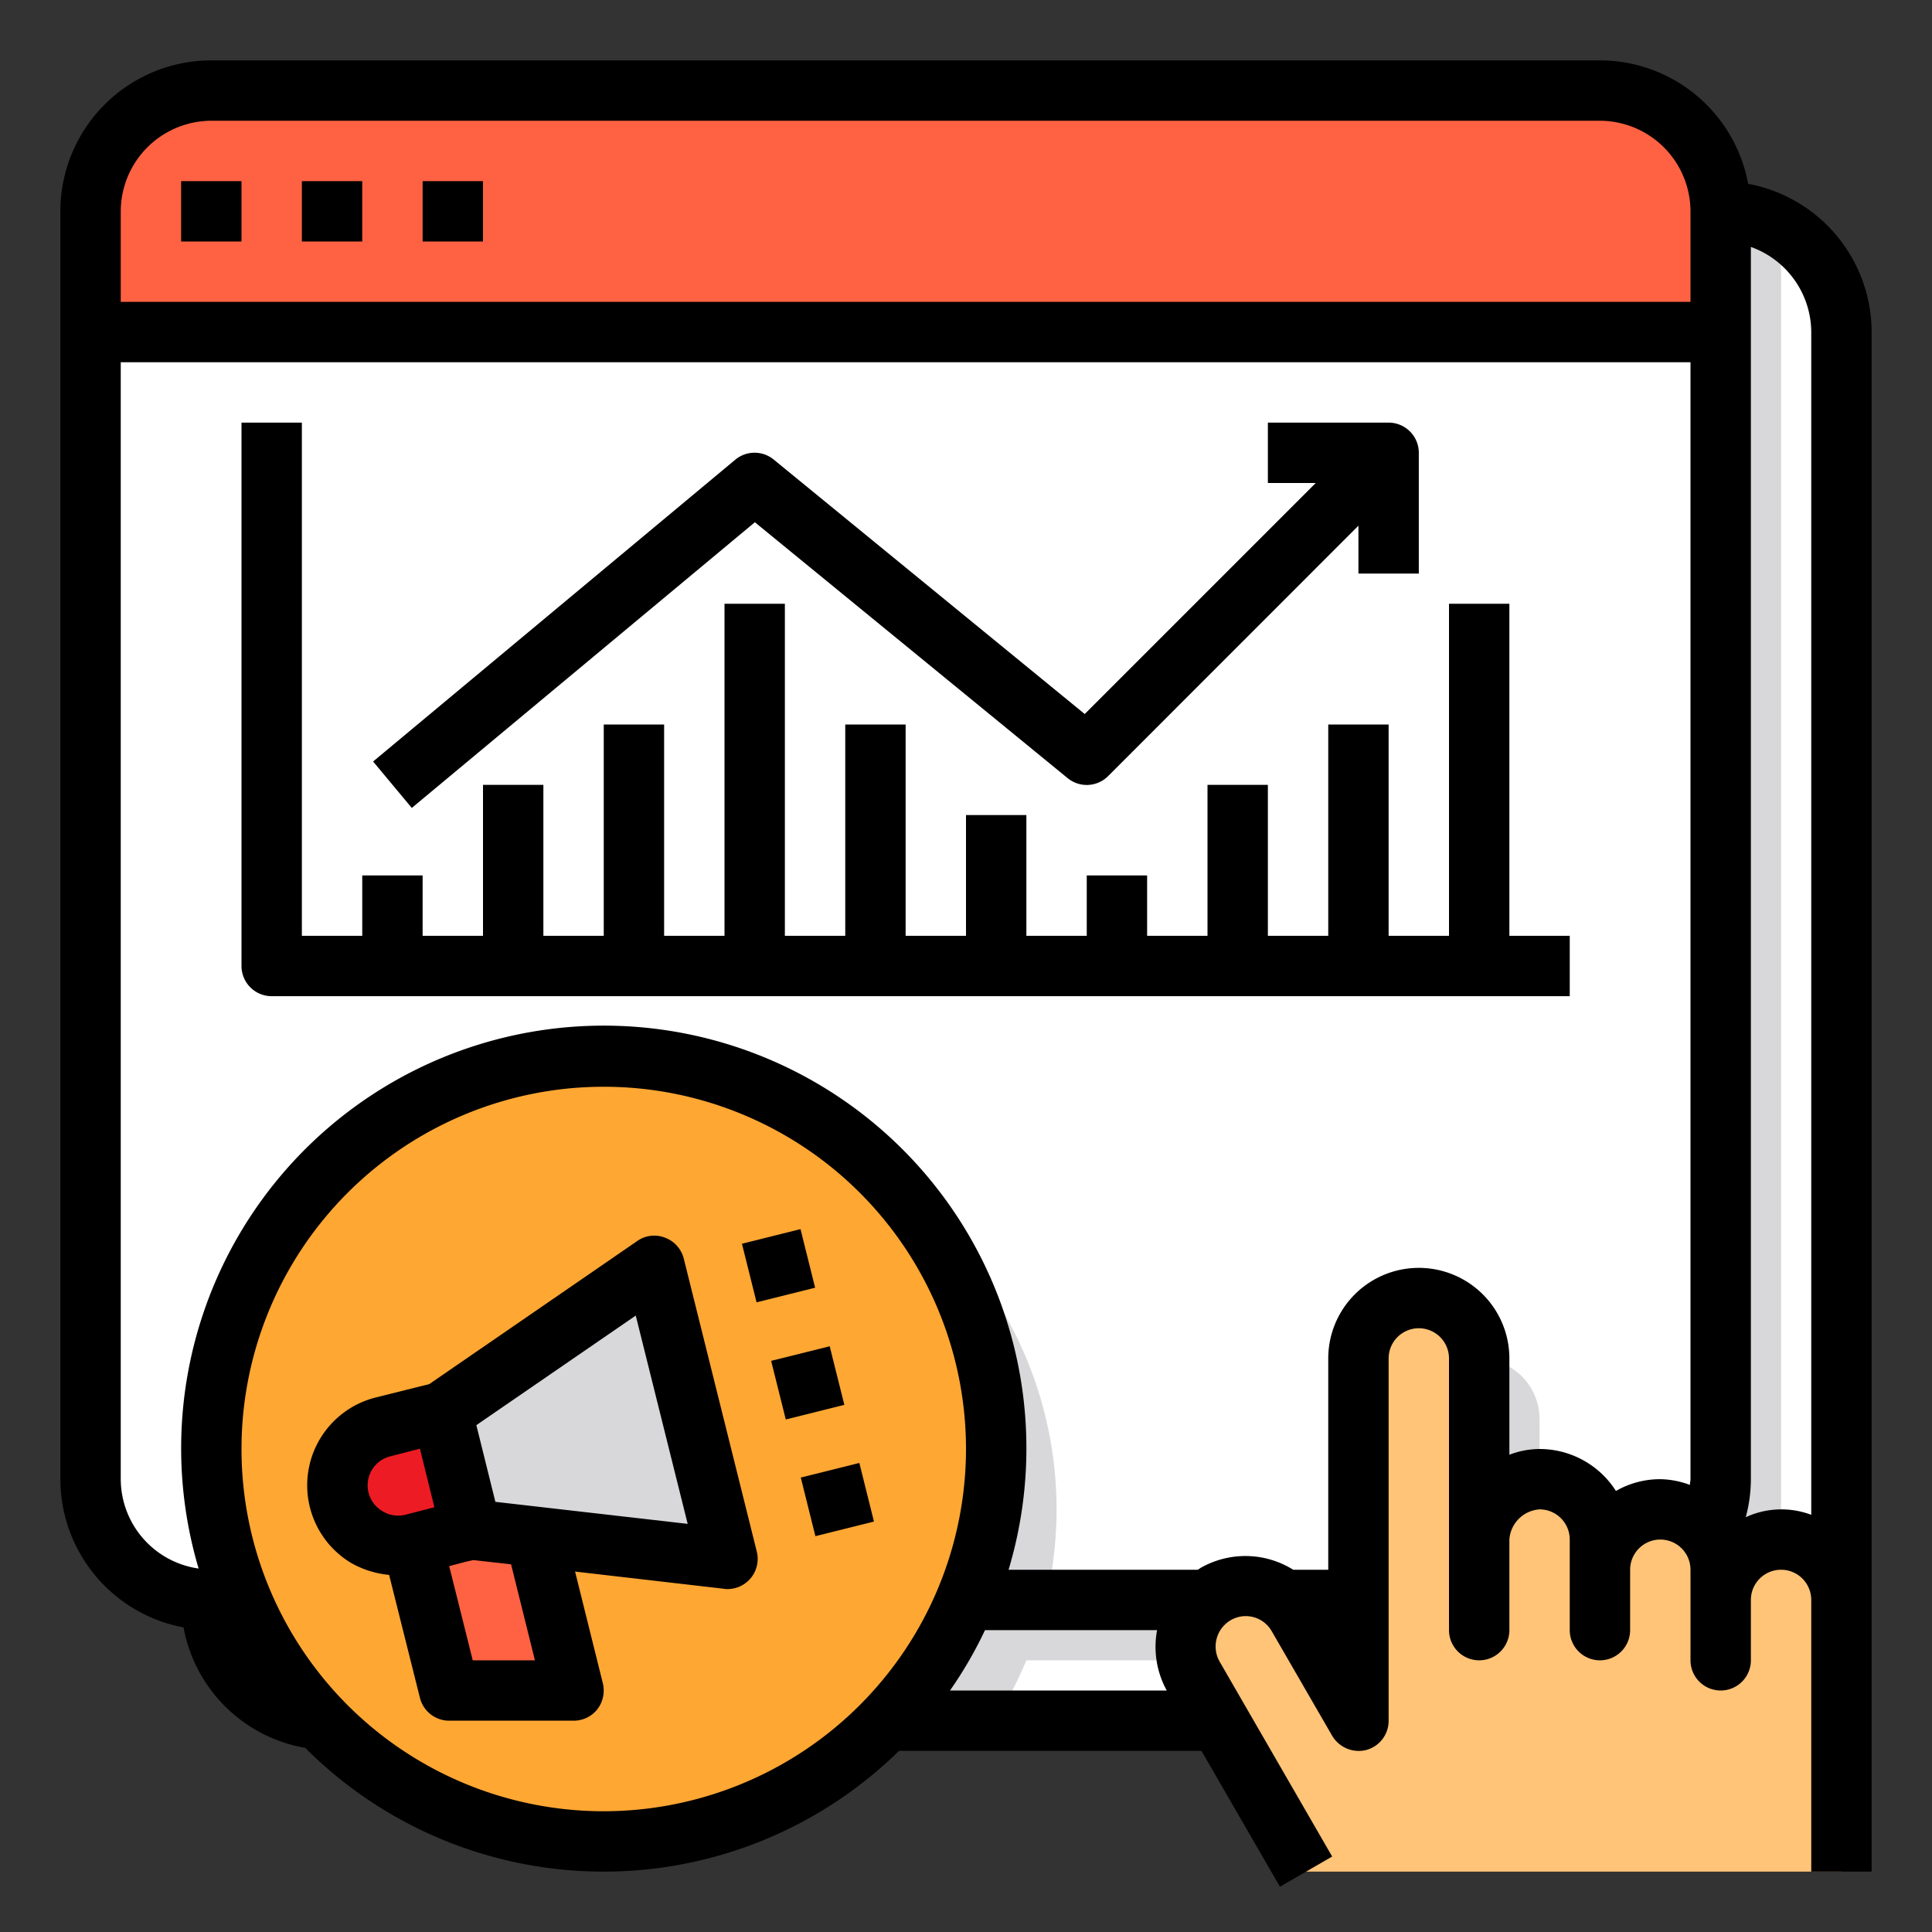
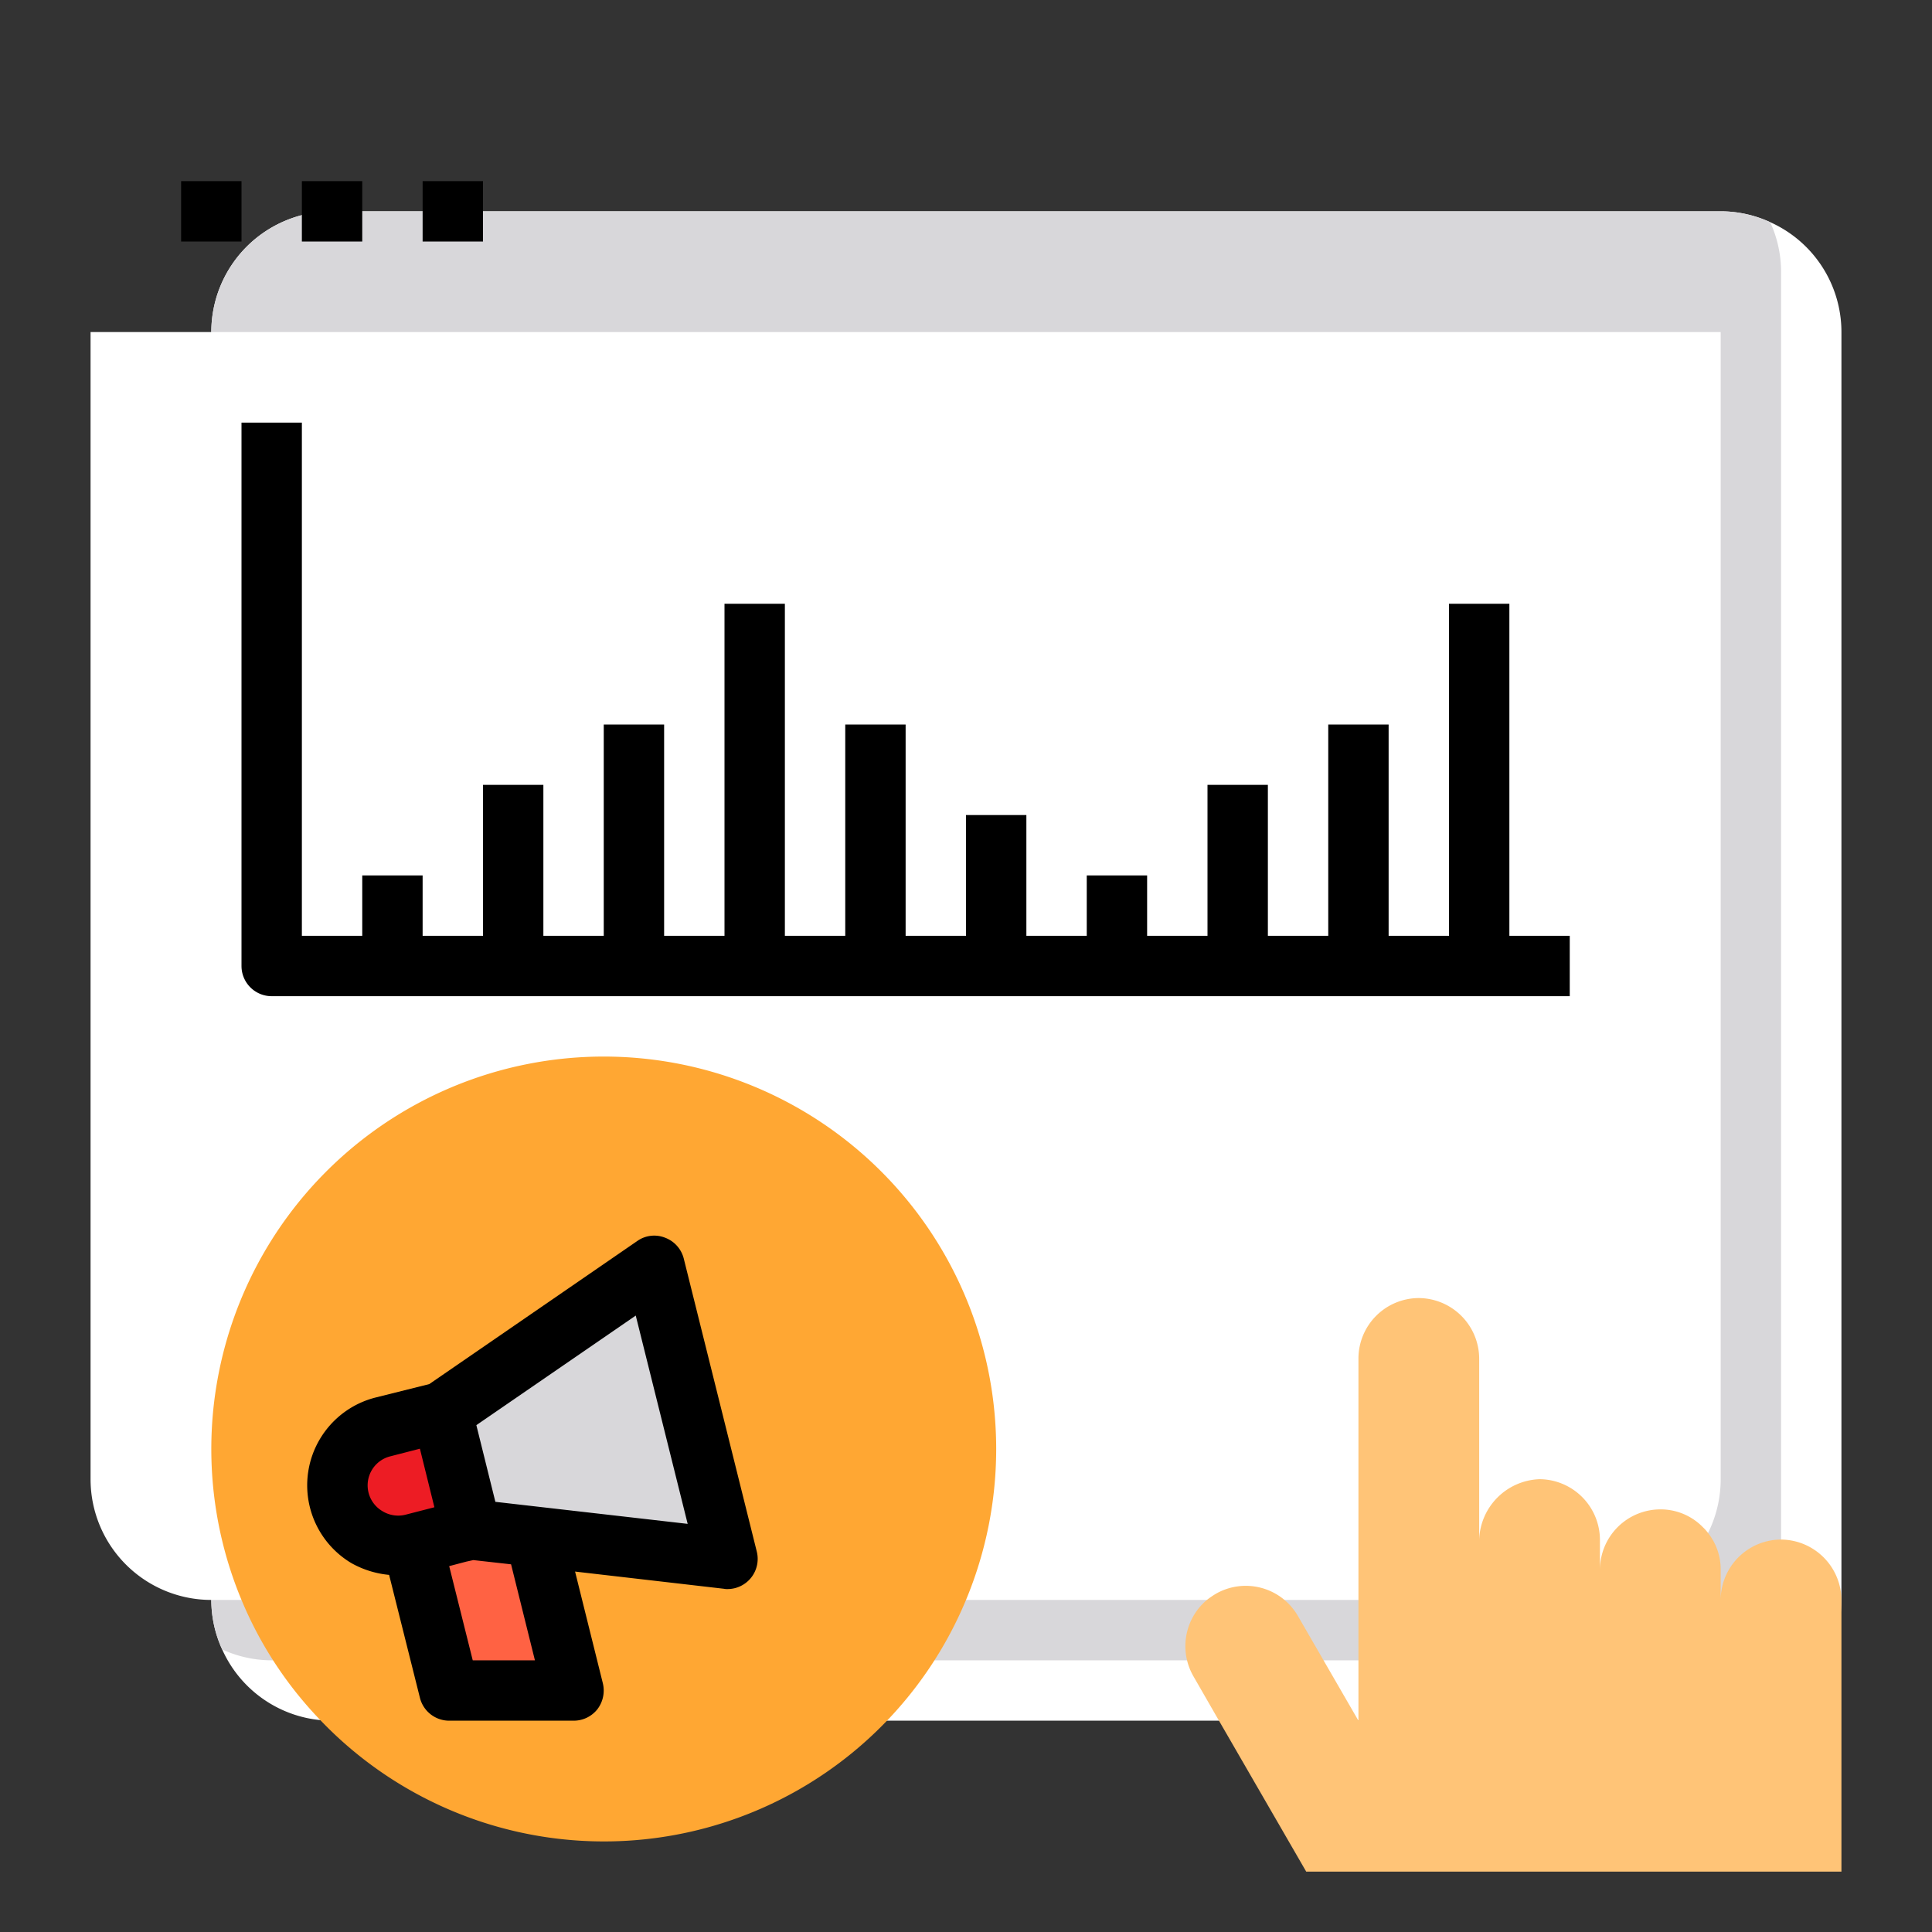
<svg xmlns="http://www.w3.org/2000/svg" version="1.1" width="512" height="512" x="0" y="0" viewBox="0 0 64 64" style="enable-background:new 0 0 512 512" xml:space="preserve" class="">
  <rect x="0" y="0" width="64" height="64" fill="#333333" stroke="none" />
  <g>
    <path fill="#ffffff" d="M61 11v42a4 4 0 0 1-4 4H11a3.988 3.988 0 0 1-3.64-2.36A3.931 3.931 0 0 1 7 53V11a4 4 0 0 1 4-4h46a3.931 3.931 0 0 1 1.64.36A3.988 3.988 0 0 1 61 11z" opacity="1" data-original="#e6e7e8" class="" />
    <path fill="#d8d7da" d="M59 9v42a4 4 0 0 1-4 4H9a3.931 3.931 0 0 1-1.64-.36A3.931 3.931 0 0 1 7 53V11a4 4 0 0 1 4-4h46a3.931 3.931 0 0 1 1.64.36A3.931 3.931 0 0 1 59 9z" opacity="1" data-original="#d8d7da" class="" />
-     <path fill="#ff6243" d="M57 7v4H3V7a4 4 0 0 1 4-4h46a4 4 0 0 1 4 4z" opacity="1" data-original="#ff6243" />
    <path fill="#ffffff" d="M57 11v38a4 4 0 0 1-4 4H7a4 4 0 0 1-4-4V11z" opacity="1" data-original="#e6e7e8" class="" />
-     <path fill="#d8d7da" d="m45 55.54.84 1.46h-4.52a2.025 2.025 0 0 1 .66-2 2.977 2.977 0 0 1 .29-.2 1.994 1.994 0 0 1 2.73.74zM61 53a4 4 0 0 1-4 4H47V47a2.006 2.006 0 0 1 2-2 2.015 2.015 0 0 1 2 2v6a2.074 2.074 0 0 1 2-2 2.015 2.015 0 0 1 2 2v1a2.006 2.006 0 0 1 2-2 1.955 1.955 0 0 1 1.41.59 1.537 1.537 0 0 1 .17.19A1.94 1.94 0 0 1 59 54v1a2.006 2.006 0 0 1 2-2z" opacity="1" data-original="#d8d7da" class="" />
    <path fill="#ffc477" d="M61 53v9H43.27l-2.89-5-.84-1.46a2 2 0 0 1 .44-2.54 2.977 2.977 0 0 1 .29-.2 1.994 1.994 0 0 1 2.73.74L45 57V45a2.006 2.006 0 0 1 2-2 2.015 2.015 0 0 1 2 2v6a2.074 2.074 0 0 1 2-2 2.015 2.015 0 0 1 2 2v1a2.006 2.006 0 0 1 2-2 1.955 1.955 0 0 1 1.41.59 1.537 1.537 0 0 1 .17.19A1.94 1.94 0 0 1 57 52v1a2.006 2.006 0 0 1 2-2 2.015 2.015 0 0 1 2 2z" opacity="1" data-original="#ffc477" />
-     <path fill="#d8d7da" d="M35 50a13.007 13.007 0 0 1-1 5 12.281 12.281 0 0 1-1.05 2h-21.9A12.281 12.281 0 0 1 10 55a13 13 0 1 1 25-5z" opacity="1" data-original="#d8d7da" class="" />
    <path fill="#ffa733" d="M33 48a13.007 13.007 0 0 1-1 5 12.991 12.991 0 0 1-21.39 3.98A12.837 12.837 0 0 1 8 53a13 13 0 1 1 25-5z" opacity="1" data-original="#ffa733" class="" />
    <path fill="#d8d7da" d="m21.68 41.93 2.42 9.71-6.37-.74-2.11-.24h-.01l-.97-3.88z" opacity="1" data-original="#d8d7da" class="" />
    <path fill="#ff6243" d="M17.73 50.9 19 56h-4.12l-1.21-4.85 1.94-.49h.01z" opacity="1" data-original="#ff6243" />
    <path fill="#ed1c24" d="m14.64 46.78.97 3.88-1.94.49a2.017 2.017 0 0 1-2.43-1.46 1.973 1.973 0 0 1-.06-.48 2.016 2.016 0 0 1 1.52-1.95z" opacity="1" data-original="#ed1c24" class="" />
-     <path d="m25.006 17.3 10.361 8.477a1 1 0 0 0 1.34-.067L45 17.414V19h2v-4a1 1 0 0 0-1-1h-4v2h1.586l-7.653 7.653-10.3-8.427a1 1 0 0 0-1.274 0l-12 10 1.282 1.538zM25.545 45.08l1.94-.483.485 1.94-1.94.485zM24.578 41.2l1.94-.484.484 1.941-1.94.484zM26.527 48.946l1.94-.484.484 1.941-1.94.484z" fill="#000000" opacity="1" data-original="#000000" class="" />
-     <path d="M57.91 6.09A5 5 0 0 0 53 2H7a5 5 0 0 0-5 5v42a5 5 0 0 0 4.08 4.91 4.958 4.958 0 0 0 4.03 3.99 13.967 13.967 0 0 0 19.67.1H39.8l2.6 4.5 1.73-1-3.73-6.46a1.01 1.01 0 0 1 .37-1.37.99.99 0 0 1 1.36.37l2 3.46a1.022 1.022 0 0 0 1.13.47A1 1 0 0 0 46 57V45a1 1 0 0 1 2 0v9a1 1 0 0 0 2 0v-3a1.074 1.074 0 0 1 1-1 1 1 0 0 1 1 1v3a1 1 0 0 0 2 0v-2a1 1 0 0 1 2 0v3a1 1 0 0 0 2 0v-2a1 1 0 0 1 2 0v9h2V11a5 5 0 0 0-4.09-4.91zM20 60a12 12 0 1 1 12-12 12.01 12.01 0 0 1-12 12zm11.47-4a13.7 13.7 0 0 0 1.16-2h5.7a3 3 0 0 0 .32 2zM56 49c0 .06-.02.12-.02.19A2.894 2.894 0 0 0 55 49a2.934 2.934 0 0 0-1.47.39A3 3 0 0 0 51 48a2.82 2.82 0 0 0-1 .19V45a3 3 0 0 0-6 0v7h-1.16a2.99 2.99 0 0 0-3.07-.06l-.09.06h-6.27a14 14 0 1 0-26.83-.04A3 3 0 0 1 4 49V12h52zm0-39H4V7a3.009 3.009 0 0 1 3-3h46a3.009 3.009 0 0 1 3 3zm4 40.18a2.81 2.81 0 0 0-2.17.08A4.845 4.845 0 0 0 58 49V8.18A3.01 3.01 0 0 1 60 11z" fill="#000000" opacity="1" data-original="#000000" class="" />
    <path d="M52 31v2H9a1 1 0 0 1-1-1V14h2v17h2v-2h2v2h2v-5h2v5h2v-7h2v7h2V20h2v11h2v-7h2v7h2v-4h2v4h2v-2h2v2h2v-5h2v5h2v-7h2v7h2V20h2v11zM25.07 51.4l-2.42-9.71a1 1 0 0 0-.62-.69.974.974 0 0 0-.92.11l-6.89 4.74-1.76.44a3 3 0 0 0-.82 5.49 3.145 3.145 0 0 0 1.25.39l1.02 4.07a1 1 0 0 0 .97.76H19a1 1 0 0 0 .79-.38 1.022 1.022 0 0 0 .18-.86l-.92-3.7 4.93.57a.487.487 0 0 0 .12.01 1 1 0 0 0 .97-1.24zm-11.65-1.22a1 1 0 0 1-.75-.12.991.991 0 0 1 .27-1.82l.97-.25.48 1.94zM15.66 55l-.78-3.12.57-.15.23-.05 1.25.14.79 3.18zm.75-5.25-.63-2.54 5.28-3.63 1.72 6.9zM6 6h2v2H6zM10 6h2v2h-2zM14 6h2v2h-2z" fill="#000000" opacity="1" data-original="#000000" class="" />
  </g>
</svg>